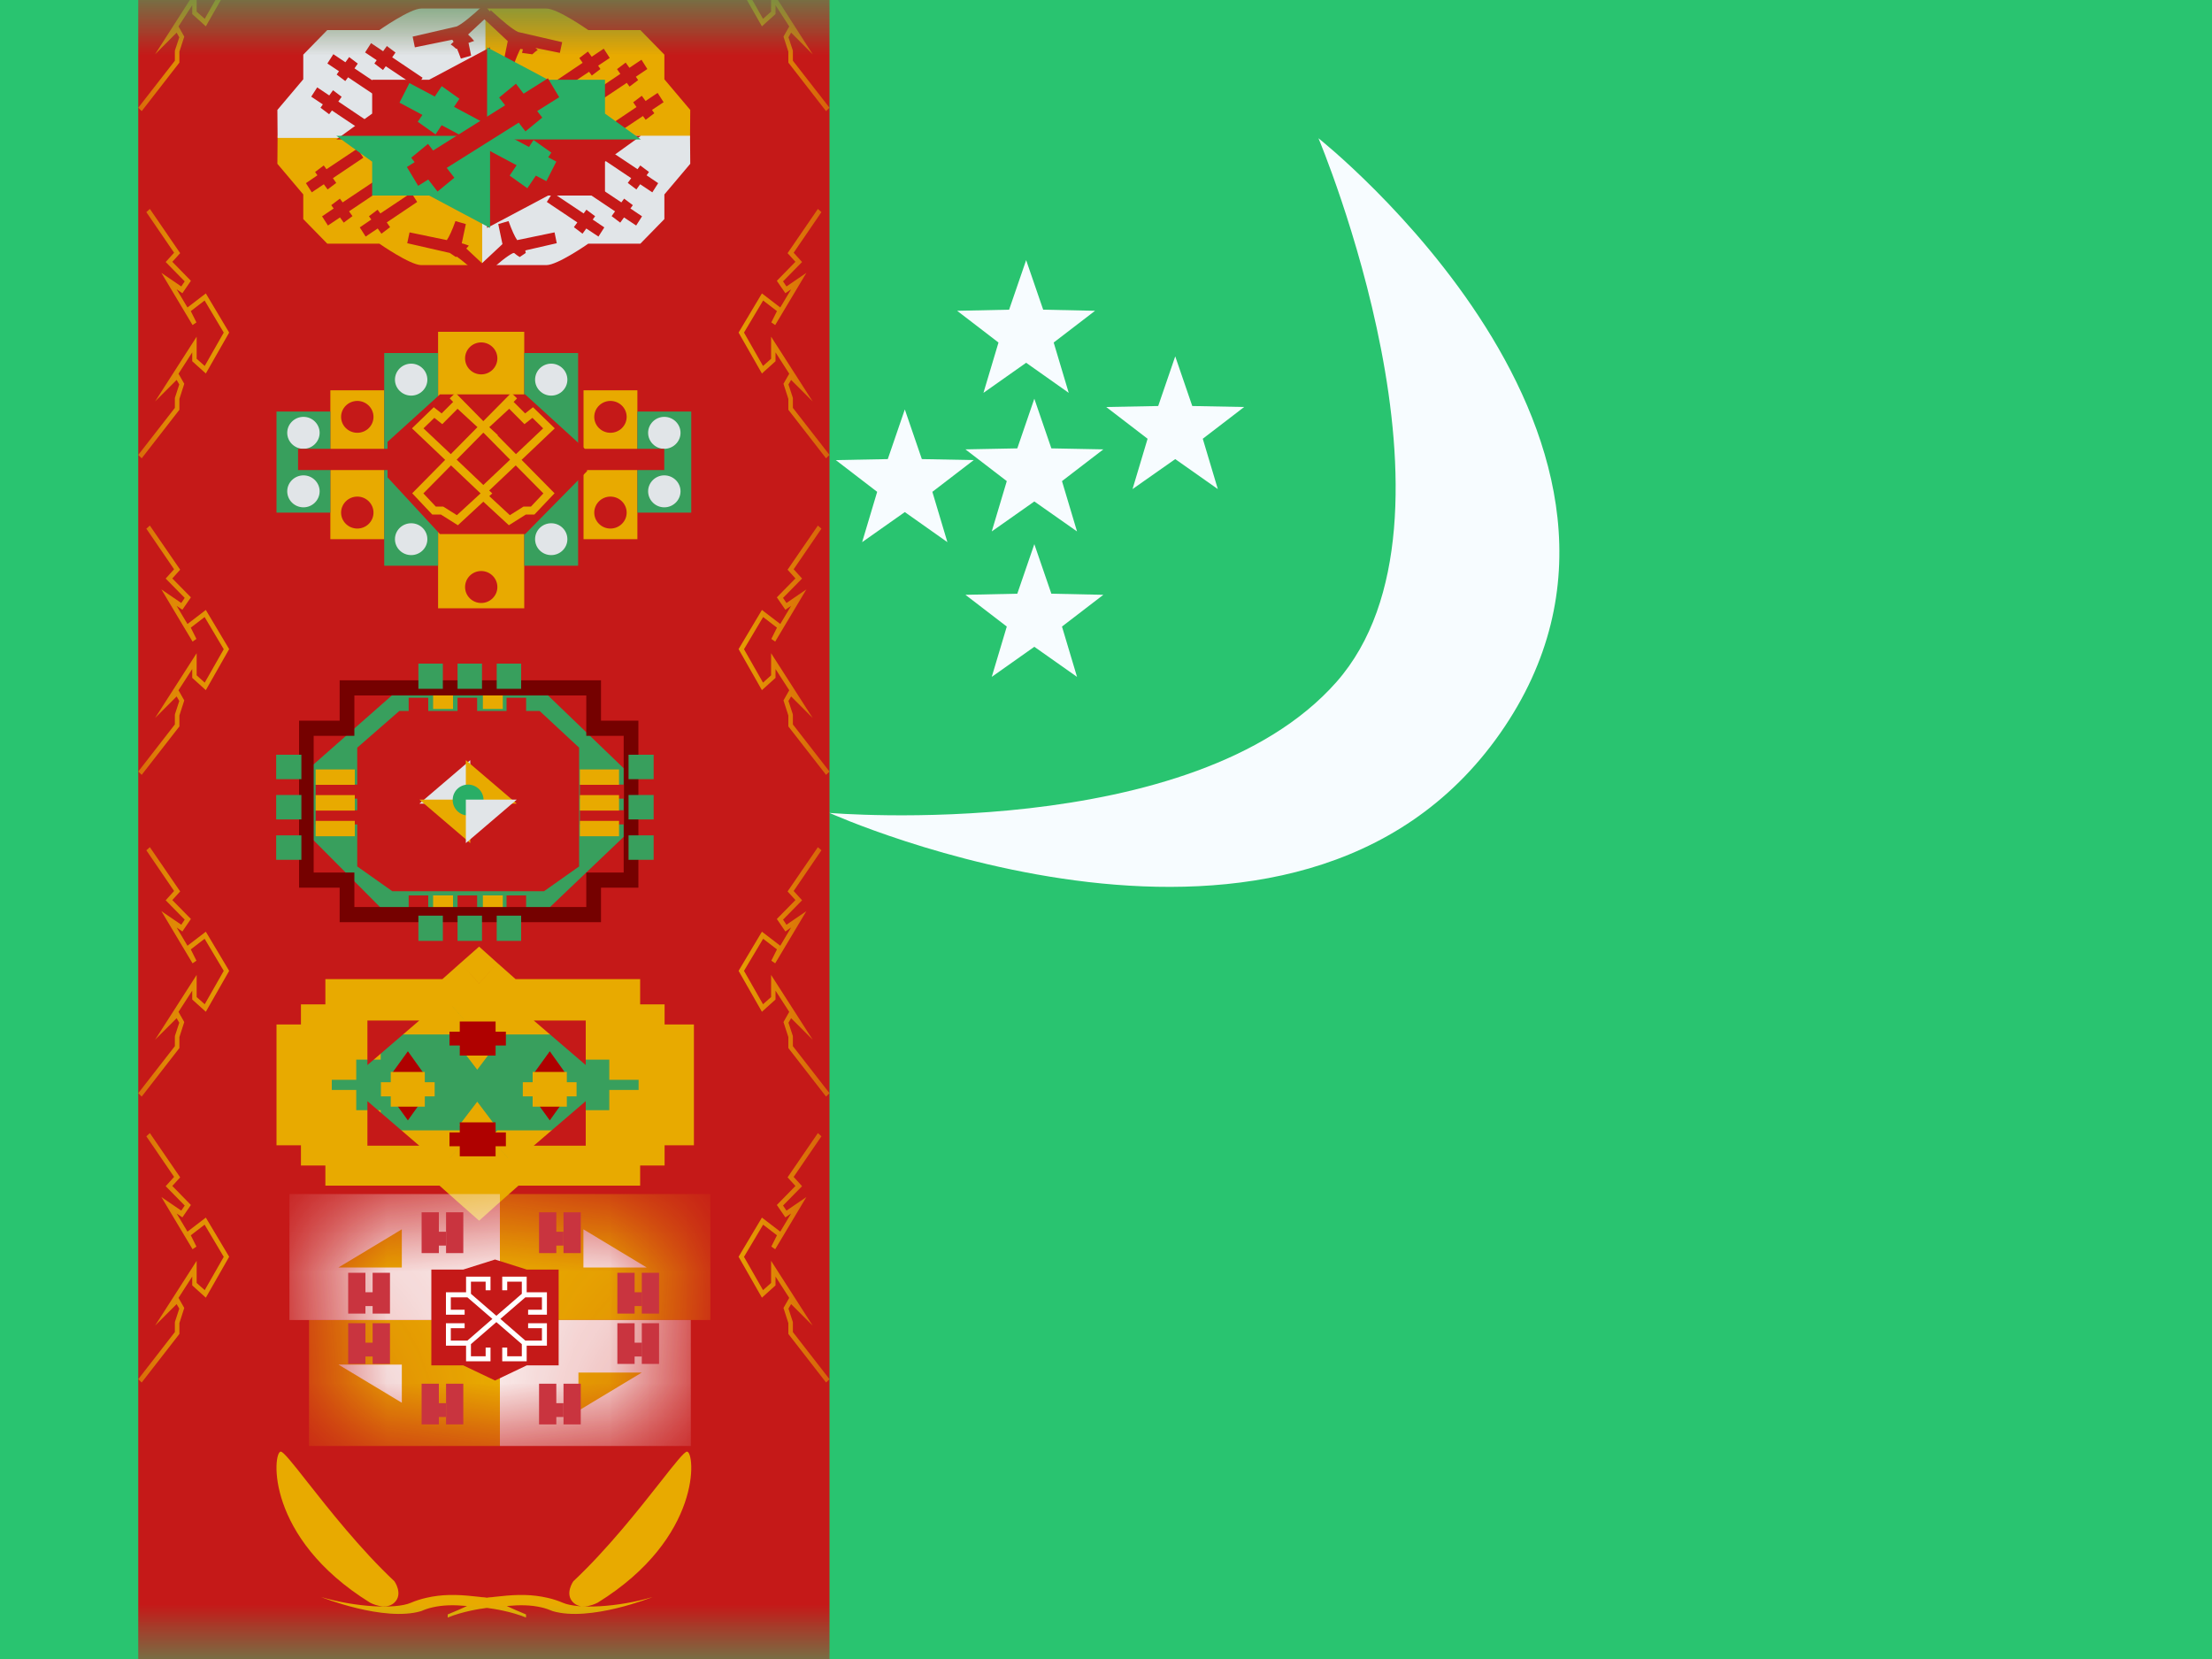
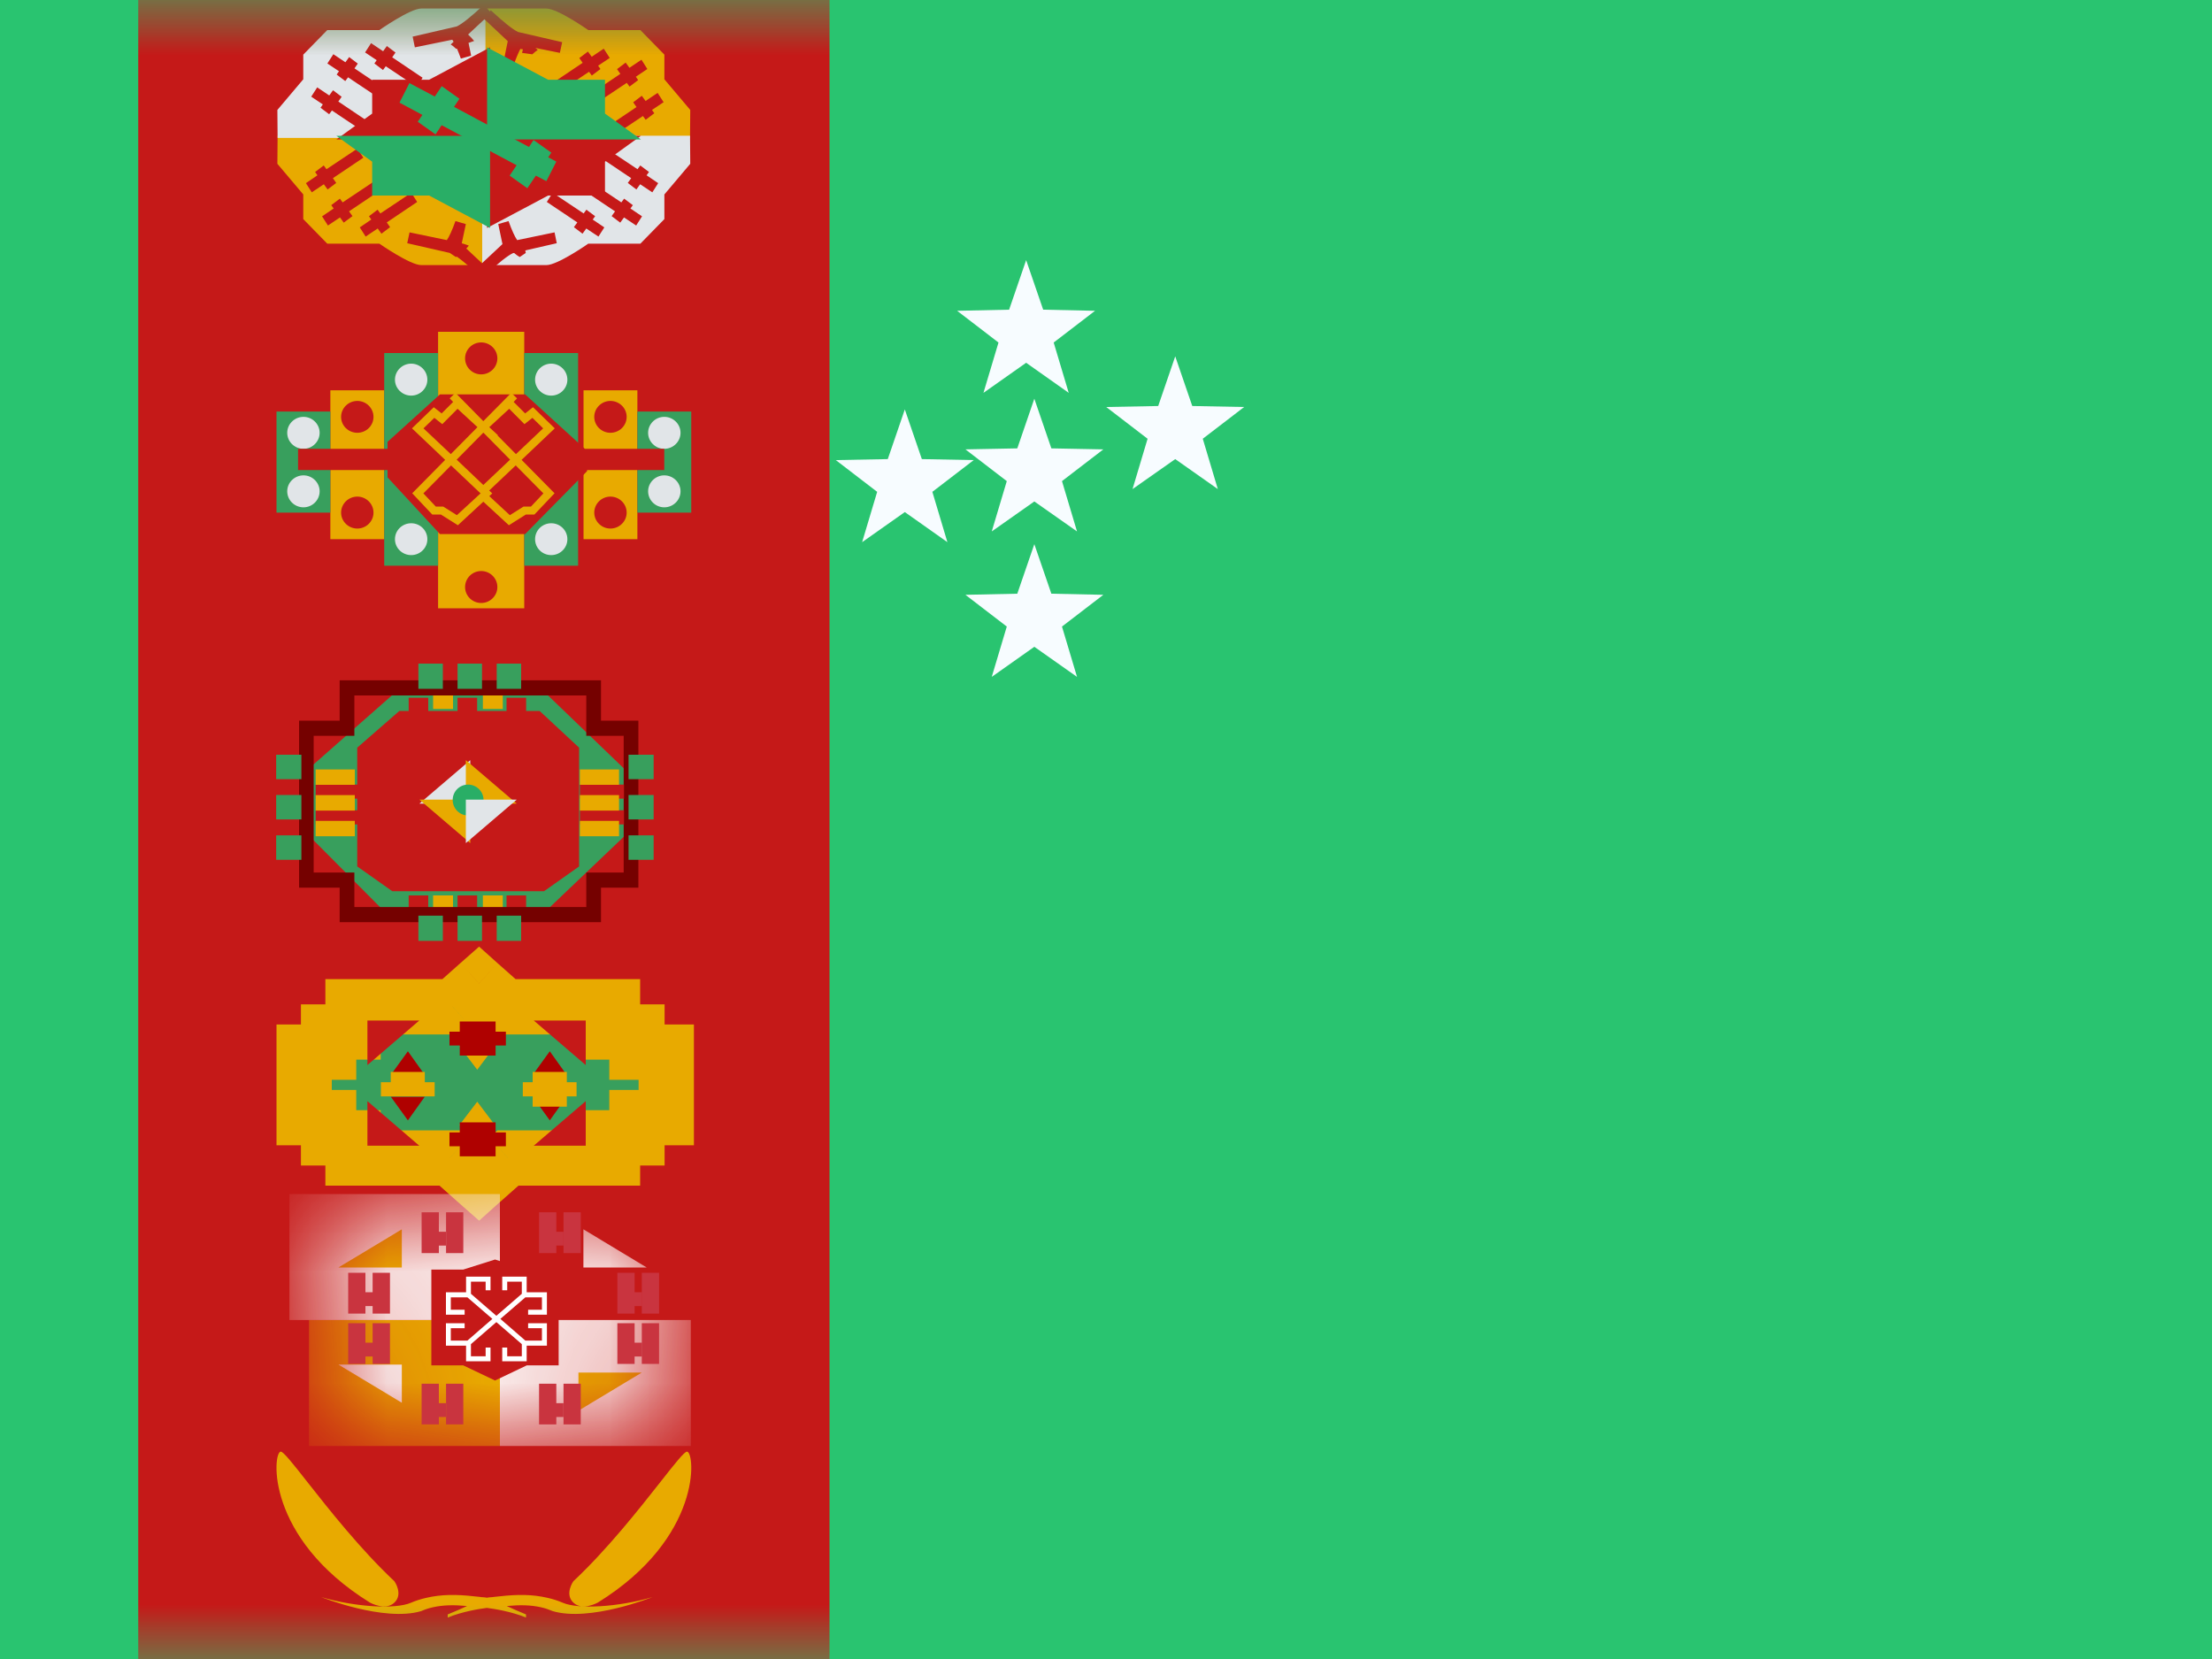
<svg xmlns="http://www.w3.org/2000/svg" width="20" height="15" viewBox="0 0 20 15" fill="none">
  <rect x="0" y="0" width="20" height="15" fill="#808080" stroke="none" />
  <g clip-path="url(#clip0_270_60797)">
    <rect width="20" height="15" fill="white" />
    <path fill-rule="evenodd" clip-rule="evenodd" d="M0 0V15H20V0H0Z" fill="#29C470" />
    <mask id="mask0_270_60797" style="mask-type:luminance" maskUnits="userSpaceOnUse" x="0" y="0" width="20" height="15">
      <path fill-rule="evenodd" clip-rule="evenodd" d="M0 0V15H20V0H0Z" fill="white" />
    </mask>
    <g mask="url(#mask0_270_60797)">
      <rect x="1.25" y="-0.202" width="6.25" height="16.452" fill="#C51918" />
      <mask id="mask1_270_60797" style="mask-type:luminance" maskUnits="userSpaceOnUse" x="1" y="-1" width="7" height="18">
        <rect x="1.25" y="-0.202" width="6.25" height="16.452" fill="white" />
      </mask>
      <g mask="url(#mask1_270_60797)">
-         <path fill-rule="evenodd" clip-rule="evenodd" d="M1.622 0.566L1.281 1.005L1.25 0.974L1.581 0.549V0.463L1.582 0.455L1.621 0.337L1.597 0.295L1.402 0.491L1.778 -0.096V0.105L1.851 0.17L2.023 -0.132L1.85 -0.422L1.725 -0.326L1.776 -0.224L1.741 -0.2L1.459 -0.672L1.639 -0.549L1.67 -0.595L1.498 -0.771L1.574 -0.854L1.323 -1.222L1.355 -1.25L1.629 -0.85L1.558 -0.772L1.726 -0.601L1.649 -0.488L1.597 -0.524L1.695 -0.359L1.861 -0.487L2.072 -0.132L1.861 0.238L1.738 0.127V0.047L1.614 0.239L1.666 0.331L1.622 0.467V0.566ZM1.281 4.144L1.622 3.705V3.607L1.666 3.47L1.614 3.379L1.738 3.186V3.266L1.861 3.377L2.072 3.007L1.861 2.653L1.695 2.78L1.597 2.616L1.649 2.651L1.726 2.539L1.558 2.367L1.629 2.289L1.355 1.889L1.323 1.918L1.574 2.285L1.498 2.369L1.67 2.544L1.639 2.59L1.459 2.467L1.741 2.939L1.776 2.915L1.725 2.813L1.85 2.717L2.023 3.007L1.851 3.309L1.778 3.244V3.044L1.402 3.63L1.597 3.435L1.621 3.476L1.582 3.595L1.581 3.603V3.688L1.25 4.113L1.281 4.144ZM1.622 6.568L1.281 7.006L1.25 6.976L1.581 6.55V6.465L1.582 6.457L1.621 6.338L1.597 6.297L1.402 6.492L1.778 5.906V6.106L1.851 6.172L2.023 5.87L1.85 5.579L1.725 5.675L1.776 5.777L1.741 5.801L1.459 5.329L1.639 5.452L1.67 5.406L1.498 5.231L1.574 5.147L1.323 4.78L1.355 4.752L1.629 5.151L1.558 5.23L1.726 5.401L1.649 5.513L1.597 5.478L1.695 5.642L1.861 5.515L2.072 5.869L1.861 6.24L1.738 6.129V6.049L1.614 6.241L1.666 6.333L1.622 6.469V6.568ZM1.281 9.915L1.622 9.476V9.377L1.666 9.241L1.614 9.149L1.738 8.957V9.037L1.861 9.148L2.072 8.778L1.861 8.424L1.695 8.551L1.597 8.386L1.649 8.422L1.726 8.309L1.558 8.138L1.629 8.06L1.355 7.66L1.323 7.688L1.574 8.056L1.498 8.14L1.67 8.315L1.639 8.361L1.459 8.238L1.741 8.71L1.776 8.686L1.725 8.584L1.85 8.488L2.023 8.778L1.851 9.08L1.778 9.015V8.815L1.402 9.401L1.597 9.206L1.621 9.247L1.582 9.365L1.581 9.373V9.459L1.25 9.884L1.281 9.915ZM1.281 12.5L1.622 12.061V11.963L1.666 11.826L1.614 11.735L1.738 11.542V11.622L1.861 11.733L2.072 11.363L1.861 11.009L1.695 11.136L1.597 10.972L1.649 11.007L1.726 10.895L1.558 10.723L1.629 10.645L1.355 10.245L1.323 10.274L1.574 10.641L1.498 10.725L1.67 10.9L1.639 10.946L1.459 10.823L1.741 11.295L1.776 11.271L1.725 11.169L1.85 11.073L2.023 11.364L1.851 11.665L1.778 11.6V11.4L1.402 11.986L1.597 11.791L1.621 11.832L1.582 11.951L1.581 11.959V12.044L1.25 12.47L1.281 12.5ZM7.469 12.5L7.128 12.061V11.963L7.084 11.826L7.136 11.735L7.012 11.542V11.622L6.889 11.733L6.678 11.363L6.889 11.009L7.055 11.136L7.153 10.972L7.101 11.007L7.024 10.895L7.192 10.723L7.121 10.645L7.395 10.245L7.427 10.274L7.176 10.641L7.252 10.725L7.08 10.9L7.111 10.946L7.291 10.823L7.009 11.295L6.974 11.271L7.025 11.169L6.9 11.073L6.727 11.364L6.899 11.665L6.972 11.6V11.4L7.348 11.986L7.153 11.791L7.129 11.832L7.168 11.951L7.169 11.959V12.044L7.5 12.47L7.469 12.5ZM7.128 9.476L7.469 9.915L7.5 9.884L7.169 9.459V9.373L7.168 9.365L7.129 9.247L7.153 9.206L7.348 9.401L6.972 8.815V9.015L6.899 9.08L6.727 8.778L6.9 8.488L7.025 8.584L6.974 8.686L7.009 8.71L7.291 8.238L7.111 8.361L7.08 8.315L7.252 8.14L7.176 8.056L7.427 7.688L7.395 7.66L7.121 8.06L7.192 8.138L7.024 8.309L7.101 8.422L7.153 8.386L7.055 8.551L6.889 8.424L6.678 8.778L6.889 9.148L7.012 9.037V8.957L7.136 9.149L7.084 9.241L7.128 9.377V9.476ZM7.469 7.006L7.128 6.568V6.469L7.084 6.333L7.136 6.241L7.012 6.049V6.129L6.889 6.24L6.678 5.869L6.889 5.515L7.055 5.642L7.153 5.478L7.101 5.513L7.024 5.401L7.192 5.23L7.121 5.151L7.395 4.752L7.427 4.78L7.176 5.147L7.252 5.231L7.08 5.406L7.111 5.452L7.291 5.329L7.009 5.801L6.974 5.777L7.025 5.675L6.9 5.579L6.727 5.87L6.899 6.172L6.972 6.106V5.906L7.348 6.492L7.153 6.297L7.129 6.338L7.168 6.457L7.169 6.465V6.55L7.5 6.976L7.469 7.006ZM7.128 3.705L7.469 4.144L7.5 4.113L7.169 3.688V3.603L7.168 3.595L7.129 3.476L7.153 3.435L7.348 3.63L6.972 3.044V3.244L6.899 3.309L6.727 3.007L6.9 2.717L7.025 2.813L6.974 2.915L7.009 2.939L7.291 2.467L7.111 2.59L7.08 2.544L7.252 2.369L7.176 2.285L7.427 1.918L7.395 1.889L7.121 2.289L7.192 2.367L7.024 2.539L7.101 2.651L7.153 2.616L7.055 2.78L6.889 2.653L6.678 3.007L6.889 3.377L7.012 3.266V3.186L7.136 3.379L7.084 3.47L7.128 3.607V3.705ZM7.469 1.005L7.128 0.566V0.467L7.084 0.331L7.136 0.239L7.012 0.047V0.127L6.889 0.238L6.678 -0.132L6.889 -0.487L7.055 -0.359L7.153 -0.524L7.101 -0.488L7.024 -0.601L7.192 -0.772L7.121 -0.85L7.395 -1.25L7.427 -1.222L7.176 -0.854L7.252 -0.771L7.08 -0.595L7.111 -0.549L7.291 -0.672L7.009 -0.2L6.974 -0.224L7.025 -0.326L6.9 -0.422L6.727 -0.132L6.899 0.17L6.972 0.105V-0.096L7.348 0.491L7.153 0.295L7.129 0.337L7.168 0.455L7.169 0.463V0.549L7.5 0.974L7.469 1.005Z" fill="#E8AA00" />
        <path fill-rule="evenodd" clip-rule="evenodd" d="M4.567 9.103H5.538V9.331H5.759V9.513H6.024V10.105H5.759V10.288H5.538V10.47H4.593L4.331 10.702L4.068 10.47H3.192V10.288H2.971V10.105H2.75V9.513H2.971V9.331H3.192V9.103H4.094L4.331 8.893L4.567 9.103Z" fill="#389F5D" />
        <path d="M5.538 9.103H5.788V8.853H5.538V9.103ZM4.567 9.103L4.401 9.29L4.472 9.353H4.567V9.103ZM5.538 9.331H5.288V9.581H5.538V9.331ZM5.759 9.331H6.009V9.081H5.759V9.331ZM5.759 9.513H5.509V9.763H5.759V9.513ZM6.024 9.513H6.274V9.263H6.024V9.513ZM6.024 10.105V10.355H6.274V10.105H6.024ZM5.759 10.105V9.855H5.509V10.105H5.759ZM5.759 10.288V10.538H6.009V10.288H5.759ZM5.538 10.288V10.038H5.288V10.288H5.538ZM5.538 10.47V10.72H5.788V10.47H5.538ZM4.593 10.47V10.22H4.498L4.426 10.283L4.593 10.47ZM4.331 10.702L4.165 10.89L4.332 11.037L4.497 10.889L4.331 10.702ZM4.068 10.47L4.234 10.283L4.163 10.22H4.068V10.47ZM3.192 10.47H2.942V10.72H3.192V10.47ZM3.192 10.288H3.442V10.038H3.192V10.288ZM2.971 10.288H2.721V10.538H2.971V10.288ZM2.971 10.105H3.221V9.855H2.971V10.105ZM2.75 10.105H2.5V10.355H2.75V10.105ZM2.75 9.513V9.263H2.5V9.513H2.75ZM2.971 9.513V9.763H3.221V9.513H2.971ZM2.971 9.331V9.081H2.721V9.331H2.971ZM3.192 9.331V9.581H3.442V9.331H3.192ZM3.192 9.103V8.853H2.942V9.103H3.192ZM4.094 9.103V9.353H4.189L4.26 9.29L4.094 9.103ZM4.331 8.893L4.497 8.707L4.332 8.559L4.165 8.706L4.331 8.893ZM5.538 8.853H4.567V9.353H5.538V8.853ZM5.788 9.331V9.103H5.288V9.331H5.788ZM5.759 9.081H5.538V9.581H5.759V9.081ZM6.009 9.513V9.331H5.509V9.513H6.009ZM6.024 9.263H5.759V9.763H6.024V9.263ZM6.274 10.105V9.513H5.774V10.105H6.274ZM5.759 10.355H6.024V9.855H5.759V10.355ZM6.009 10.288V10.105H5.509V10.288H6.009ZM5.538 10.538H5.759V10.038H5.538V10.538ZM5.788 10.47V10.288H5.288V10.47H5.788ZM4.593 10.72H5.538V10.22H4.593V10.72ZM4.497 10.889L4.759 10.657L4.426 10.283L4.165 10.515L4.497 10.889ZM3.903 10.657L4.165 10.89L4.497 10.515L4.234 10.283L3.903 10.657ZM3.192 10.72H4.068V10.22H3.192V10.72ZM2.942 10.288V10.47H3.442V10.288H2.942ZM2.971 10.538H3.192V10.038H2.971V10.538ZM2.721 10.105V10.288H3.221V10.105H2.721ZM2.75 10.355H2.971V9.855H2.75V10.355ZM2.5 9.513V10.105H3V9.513H2.5ZM2.971 9.263H2.75V9.763H2.971V9.263ZM2.721 9.331V9.513H3.221V9.331H2.721ZM3.192 9.081H2.971V9.581H3.192V9.081ZM2.942 9.103V9.331H3.442V9.103H2.942ZM4.094 8.853H3.192V9.353H4.094V8.853ZM4.26 9.29L4.497 9.081L4.165 8.706L3.929 8.916L4.26 9.29ZM4.165 9.08L4.401 9.29L4.733 8.916L4.497 8.707L4.165 9.08Z" fill="#E8AA00" />
        <path fill-rule="evenodd" clip-rule="evenodd" d="M3.322 9.63V9.227H3.791L3.322 9.63ZM5.296 9.63V9.227H4.826L5.296 9.63ZM3.322 10.359V9.956L3.791 10.359H3.322ZM5.296 9.956V10.359H4.826L5.296 9.956Z" fill="#C51918" />
        <path fill-rule="evenodd" clip-rule="evenodd" d="M4.153 9.262L4.315 9.05L4.475 9.262H4.153ZM4.153 9.46L4.315 9.672L4.475 9.46H4.153ZM4.315 9.961L4.153 10.173H4.475L4.315 9.961ZM4.153 10.371L4.315 10.583L4.475 10.371H4.153Z" fill="#E8AA00" />
        <path fill-rule="evenodd" clip-rule="evenodd" d="M4.157 9.236V9.328H4.064V9.453H4.157V9.544H4.481V9.453H4.574V9.328H4.481V9.236H4.157ZM4.481 10.239V10.148H4.157V10.239H4.064V10.364H4.157V10.455H4.481V10.364H4.574V10.239H4.481Z" fill="#AF0100" />
        <path fill-rule="evenodd" clip-rule="evenodd" d="M3.534 9.718L3.688 9.505L3.84 9.718H3.534ZM3.534 9.917L3.688 10.13L3.84 9.917H3.534ZM4.971 9.505L4.817 9.718H5.123L4.971 9.505ZM4.817 9.917L4.971 10.13L5.123 9.917H4.817Z" fill="#AF0100" />
-         <path fill-rule="evenodd" clip-rule="evenodd" d="M3.533 9.692V9.785H3.444V9.913H3.533V10.006H3.841V9.913H3.93V9.785H3.841V9.692H3.533ZM5.125 9.785V9.692H4.816V9.785H4.727V9.913H4.816V10.006H5.125V9.913H5.213V9.785H5.125Z" fill="#E8AA00" />
+         <path fill-rule="evenodd" clip-rule="evenodd" d="M3.533 9.692V9.785H3.444V9.913H3.533V10.006V9.913H3.93V9.785H3.841V9.692H3.533ZM5.125 9.785V9.692H4.816V9.785H4.727V9.913H4.816V10.006H5.125V9.913H5.213V9.785H5.125Z" fill="#E8AA00" />
        <mask id="mask2_270_60797" style="mask-type:luminance" maskUnits="userSpaceOnUse" x="2" y="10" width="5" height="4">
          <path fill-rule="evenodd" clip-rule="evenodd" d="M3.886 10.782L2.778 11.406V12.441L3.886 13.09H5.085L6.218 12.441V11.406L5.085 10.782H3.886Z" fill="white" />
        </mask>
        <g mask="url(#mask2_270_60797)">
          <path d="M2.794 11.935H4.52V13.074H2.794V11.935Z" fill="#E8AA00" />
          <rect x="2.617" y="10.796" width="1.903" height="1.139" fill="#F9E8E7" />
          <path d="M3.06 11.46L3.633 11.115V11.46H3.06Z" fill="#E8AA00" />
-           <rect width="1.903" height="1.139" transform="matrix(-1 0 0 1 6.423 10.796)" fill="#E8AA00" />
          <path d="M5.847 11.46L5.275 11.115V11.46H5.847Z" fill="#F9E8E7" />
          <rect x="6.246" y="13.074" width="1.726" height="1.139" transform="rotate(180 6.246 13.074)" fill="#F9E8E7" />
          <path d="M5.803 12.41L5.23 12.755V12.41H5.803Z" fill="#E8AA00" />
          <path d="M3.06 12.338L3.633 12.683V12.338H3.06Z" fill="#FCFCFC" />
        </g>
        <path fill-rule="evenodd" clip-rule="evenodd" d="M3.9 11.479H4.188L4.476 11.388L4.763 11.479H5.051V12.345H4.763L4.476 12.482L4.188 12.345H3.9V11.479Z" fill="#C51918" />
        <path fill-rule="evenodd" clip-rule="evenodd" d="M4.874 10.961H5.03V11.137H5.094V11.262H5.03V11.33H4.874V10.961ZM3.304 11.508H3.148V11.877H3.304V11.809H3.369V11.684H3.304V11.508ZM3.526 11.508H3.369V11.877H3.526V11.508ZM3.304 11.964H3.148V12.332H3.304V12.265H3.369V12.14H3.304V11.964ZM3.369 11.964H3.526V12.332H3.369V11.964ZM5.582 11.508H5.738V11.684H5.802V11.809H5.738V11.877H5.582V11.508ZM5.959 11.508H5.803V11.877H5.959V11.508ZM5.738 11.964H5.582V12.332H5.738V12.265H5.802V12.14H5.738V11.964ZM5.803 11.964H5.959V12.332H5.803V11.964ZM5.251 10.961H5.095V11.33H5.251V10.961ZM3.968 10.961H3.812V11.33H3.968V11.262H4.032V11.137H3.968V10.961ZM4.033 10.961H4.189V11.33H4.033V10.961ZM4.874 12.511H5.03V12.687H5.094V12.812H5.03V12.879H4.874V12.511ZM5.251 12.511H5.095V12.879H5.251V12.511ZM3.968 12.511H3.812V12.879H3.968V12.812H4.032V12.687H3.968V12.511ZM4.033 12.511H4.189V12.879H4.033V12.511Z" fill="#C9343F" />
        <path fill-rule="evenodd" clip-rule="evenodd" d="M4.391 11.666H4.435V11.543H4.214V11.684H4.032V11.887H4.201V11.842H4.076V11.73H4.226L4.452 11.925L4.226 12.121H4.076V12.009H4.201V11.964H4.032V12.167H4.214V12.308H4.435V12.184H4.391V12.263H4.258V12.153L4.488 11.954L4.718 12.153V12.263H4.586V12.184H4.541V12.308H4.762V12.167H4.945V11.964H4.775V12.009H4.9V12.121H4.75L4.524 11.925L4.75 11.73H4.9V11.842H4.775V11.887H4.945V11.684H4.762V11.543H4.541V11.666H4.586V11.588H4.718V11.698L4.488 11.897L4.258 11.698V11.588H4.391V11.666Z" fill="white" />
        <path fill-rule="evenodd" clip-rule="evenodd" d="M4.74 3H3.961V5.5H4.74V3ZM2.987 3.529H3.474V4.875H2.987V3.529ZM5.276 3.529H5.763V4.875H5.276V3.529Z" fill="#E8AA00" />
        <path fill-rule="evenodd" clip-rule="evenodd" d="M3.961 3.192H3.474V5.115H3.961V3.192ZM2.987 3.721H2.5V4.635H2.987V3.721ZM5.763 3.721H6.25V4.635H5.763V3.721ZM5.227 3.192H4.74V5.115H5.227V3.192Z" fill="#389F5D" />
        <path fill-rule="evenodd" clip-rule="evenodd" d="M3.864 3.433C3.864 3.512 3.798 3.577 3.718 3.577C3.637 3.577 3.571 3.512 3.571 3.433C3.571 3.353 3.637 3.288 3.718 3.288C3.798 3.288 3.864 3.353 3.864 3.433ZM2.89 3.913C2.89 3.993 2.824 4.058 2.744 4.058C2.663 4.058 2.597 3.993 2.597 3.913C2.597 3.834 2.663 3.769 2.744 3.769C2.824 3.769 2.89 3.834 2.89 3.913ZM2.89 4.442C2.89 4.522 2.824 4.587 2.744 4.587C2.663 4.587 2.597 4.522 2.597 4.442C2.597 4.363 2.663 4.298 2.744 4.298C2.824 4.298 2.89 4.363 2.89 4.442ZM3.718 5.019C3.798 5.019 3.864 4.955 3.864 4.875C3.864 4.795 3.798 4.731 3.718 4.731C3.637 4.731 3.571 4.795 3.571 4.875C3.571 4.955 3.637 5.019 3.718 5.019ZM6.006 4.058C6.087 4.058 6.153 3.993 6.153 3.913C6.153 3.834 6.087 3.769 6.006 3.769C5.926 3.769 5.86 3.834 5.86 3.913C5.86 3.993 5.926 4.058 6.006 4.058ZM6.153 4.442C6.153 4.522 6.087 4.587 6.006 4.587C5.926 4.587 5.86 4.522 5.86 4.442C5.86 4.363 5.926 4.298 6.006 4.298C6.087 4.298 6.153 4.363 6.153 4.442ZM4.984 5.019C5.064 5.019 5.13 4.955 5.13 4.875C5.13 4.795 5.064 4.731 4.984 4.731C4.903 4.731 4.838 4.795 4.838 4.875C4.838 4.955 4.903 5.019 4.984 5.019ZM5.13 3.433C5.13 3.512 5.064 3.577 4.984 3.577C4.903 3.577 4.838 3.512 4.838 3.433C4.838 3.353 4.903 3.288 4.984 3.288C5.064 3.288 5.13 3.353 5.13 3.433Z" fill="#E1E5E8" />
        <path fill-rule="evenodd" clip-rule="evenodd" d="M4.497 3.24C4.497 3.32 4.431 3.385 4.351 3.385C4.27 3.385 4.205 3.32 4.205 3.24C4.205 3.161 4.27 3.096 4.351 3.096C4.431 3.096 4.497 3.161 4.497 3.24ZM3.377 3.769C3.377 3.849 3.311 3.913 3.231 3.913C3.15 3.913 3.084 3.849 3.084 3.769C3.084 3.69 3.15 3.625 3.231 3.625C3.311 3.625 3.377 3.69 3.377 3.769ZM4.351 5.452C4.431 5.452 4.497 5.387 4.497 5.308C4.497 5.228 4.431 5.163 4.351 5.163C4.27 5.163 4.205 5.228 4.205 5.308C4.205 5.387 4.27 5.452 4.351 5.452ZM5.666 3.769C5.666 3.849 5.6 3.913 5.519 3.913C5.439 3.913 5.373 3.849 5.373 3.769C5.373 3.69 5.439 3.625 5.519 3.625C5.6 3.625 5.666 3.69 5.666 3.769ZM3.231 4.779C3.311 4.779 3.377 4.714 3.377 4.635C3.377 4.555 3.311 4.49 3.231 4.49C3.15 4.49 3.084 4.555 3.084 4.635C3.084 4.714 3.15 4.779 3.231 4.779ZM5.666 4.635C5.666 4.714 5.6 4.779 5.519 4.779C5.439 4.779 5.373 4.714 5.373 4.635C5.373 4.555 5.439 4.49 5.519 4.49C5.6 4.49 5.666 4.555 5.666 4.635Z" fill="#C51918" />
        <path fill-rule="evenodd" clip-rule="evenodd" d="M3.504 3.995L3.978 3.566H4.748L5.288 4.058H6.006V4.25H5.308V4.26L4.748 4.829H3.978L3.504 4.316V4.25H2.695V4.058H3.504V3.995Z" fill="#C51918" />
        <path fill-rule="evenodd" clip-rule="evenodd" d="M4.382 3.923L4.612 4.156L4.37 4.385L4.129 4.156L4.359 3.923L4.37 3.912L4.382 3.923ZM4.424 4.486L4.451 4.461L4.423 4.435L4.663 4.208L4.913 4.461L4.801 4.58H4.734L4.61 4.658L4.424 4.486ZM4.37 4.536L4.14 4.749L3.986 4.652H3.908L3.727 4.46L4.025 4.158L3.725 3.873L3.922 3.682L3.993 3.738L4.097 3.634L4.066 3.602L4.118 3.552L4.37 3.808L4.623 3.552L4.675 3.602L4.644 3.634L4.748 3.738L4.819 3.682L5.016 3.873L4.716 4.158L5.014 4.46L4.832 4.652H4.755L4.601 4.749L4.37 4.536ZM4.499 3.938L4.502 3.935L4.433 3.871L4.424 3.862L4.604 3.696L4.742 3.835L4.814 3.778L4.911 3.873L4.665 4.106L4.499 3.938ZM4.345 4.461L4.131 4.658L4.007 4.58H3.94L3.828 4.461L4.078 4.208L4.345 4.461ZM3.829 3.873L4.076 4.106L4.317 3.862L4.137 3.696L3.999 3.835L3.927 3.778L3.829 3.873Z" fill="#E8AA00" />
        <path fill-rule="evenodd" clip-rule="evenodd" d="M2.78 13.401L2.78 13.401C2.65 13.235 2.561 13.123 2.538 13.125C2.465 13.13 2.397 13.902 3.345 14.49C3.345 14.49 3.485 14.568 3.566 14.49C3.648 14.412 3.566 14.297 3.566 14.297C3.26 14.01 2.973 13.646 2.78 13.401ZM5.97 13.401L5.97 13.401L5.97 13.401C6.1 13.235 6.189 13.123 6.212 13.125C6.285 13.13 6.353 13.902 5.405 14.49C5.405 14.49 5.265 14.568 5.184 14.49C5.102 14.412 5.184 14.297 5.184 14.297C5.49 14.01 5.777 13.646 5.97 13.401L5.97 13.401ZM5.9 14.44C5.589 14.532 5.228 14.551 5.09 14.492C5.046 14.473 5 14.458 4.951 14.447C4.813 14.415 4.68 14.415 4.521 14.433L4.462 14.439L4.458 14.44C4.443 14.441 4.435 14.442 4.433 14.442C4.424 14.442 4.414 14.444 4.402 14.446C4.391 14.444 4.381 14.442 4.372 14.442C4.37 14.442 4.361 14.441 4.346 14.44C4.346 14.44 4.345 14.44 4.343 14.439C4.331 14.438 4.297 14.434 4.284 14.433C4.125 14.415 3.991 14.415 3.854 14.447C3.805 14.458 3.758 14.473 3.714 14.492C3.576 14.551 3.216 14.532 2.904 14.44C2.904 14.44 3.471 14.667 3.808 14.567C3.84 14.553 3.875 14.541 3.911 14.533C4.007 14.511 4.105 14.51 4.223 14.521C4.173 14.544 4.116 14.57 4.048 14.597V14.625C4.181 14.571 4.336 14.546 4.402 14.538C4.468 14.546 4.624 14.571 4.756 14.625V14.597C4.689 14.57 4.631 14.544 4.582 14.521C4.7 14.51 4.798 14.511 4.894 14.533C4.93 14.541 4.964 14.553 4.997 14.567C5.334 14.667 5.9 14.44 5.9 14.44Z" fill="#E8AA00" />
        <path fill-rule="evenodd" clip-rule="evenodd" d="M3.602 6.236L2.82 6.925V7.582L3.504 8.27H4.901L5.671 7.536V6.977L4.901 6.236H3.602Z" fill="#389F5D" />
        <path fill-rule="evenodd" clip-rule="evenodd" d="M3.872 6.309H3.695V6.446H3.872V6.309ZM3.872 8.096H3.695V8.233H3.872V8.096ZM4.137 8.096H4.314V8.233H4.137V8.096ZM4.314 6.309H4.137V6.446H4.314V6.309ZM4.58 8.096H4.757V8.233H4.58V8.096ZM4.757 6.309H4.58V6.446H4.757V6.309Z" fill="#C51918" />
        <path fill-rule="evenodd" clip-rule="evenodd" d="M4.096 6.273H3.916V6.41H4.096V6.273ZM4.096 8.096H3.916V8.233H4.096V8.096ZM4.366 6.273H4.546V6.41H4.366V6.273ZM4.546 8.096H4.366V8.233H4.546V8.096Z" fill="#E8AA00" />
        <path fill-rule="evenodd" clip-rule="evenodd" d="M3.071 6.151H5.434V6.516H5.772V8.026H5.434V8.338H3.071V8.026H2.704V6.516H3.071V6.151ZM3.204 6.653H2.836V7.889H3.204V8.201H5.301V7.889H5.639V6.653H5.301V6.288H3.204V6.653Z" fill="#750100" />
        <path fill-rule="evenodd" clip-rule="evenodd" d="M4.004 6H3.783V6.228H4.004V6ZM4.358 6H4.137V6.228H4.358V6ZM4.491 6H4.712V6.228H4.491V6ZM4.004 8.279H3.783V8.507H4.004V8.279ZM4.137 8.279H4.358V8.507H4.137V8.279ZM4.712 8.279H4.491V8.507H4.712V8.279ZM2.497 7.774V7.553H2.725V7.774H2.497ZM2.497 7.188V7.409H2.725V7.188H2.497ZM2.497 7.045V6.824H2.725V7.045H2.497ZM5.683 7.553V7.774H5.91V7.553H5.683ZM5.683 7.409V7.188H5.91V7.409H5.683ZM5.683 6.824V7.045H5.91V6.824H5.683Z" fill="#389F5D" />
        <path fill-rule="evenodd" clip-rule="evenodd" d="M3.611 6.428L3.23 6.76V7.834L3.547 8.058H4.919L5.236 7.834V6.76L4.879 6.428H3.611Z" fill="#C51918" />
        <path fill-rule="evenodd" clip-rule="evenodd" d="M4.252 6.873L3.792 7.266H4.252V6.873Z" fill="#E1E5E8" />
        <path d="M4.252 7.623L3.792 7.23H4.252V7.623Z" fill="#E8AA00" />
        <path fill-rule="evenodd" clip-rule="evenodd" d="M4.212 6.873L4.672 7.266H4.212V6.873Z" fill="#E8AA00" />
        <path fill-rule="evenodd" clip-rule="evenodd" d="M4.232 7.373C4.309 7.373 4.372 7.31 4.372 7.233C4.372 7.156 4.309 7.094 4.232 7.094C4.155 7.094 4.093 7.156 4.093 7.233C4.093 7.31 4.155 7.373 4.232 7.373Z" fill="#29AE66" />
        <path d="M4.212 7.623L4.672 7.23H4.212V7.623Z" fill="#E1E5E8" />
        <path fill-rule="evenodd" clip-rule="evenodd" d="M3.252 7.094H2.854V7.221H3.252V7.094ZM3.252 7.326H2.854V7.454H3.252V7.326ZM5.243 7.094H5.642V7.221H5.243V7.094ZM5.642 7.326H5.243V7.454H5.642V7.326Z" fill="#C51918" />
        <path fill-rule="evenodd" clip-rule="evenodd" d="M3.208 6.957H2.854V7.096H3.208V6.957ZM3.208 7.189H2.854V7.329H3.208V7.189ZM2.854 7.422H3.208V7.561H2.854V7.422ZM5.597 6.957H5.243V7.096H5.597V6.957ZM5.243 7.189H5.597V7.329H5.243V7.189ZM5.597 7.422H5.243V7.561H5.597V7.422Z" fill="#E8AA00" />
        <path fill-rule="evenodd" clip-rule="evenodd" d="M6.241 0.994L6.239 1.247H4.39L4.389 2.397H3.809C3.708 2.397 3.43 2.203 3.43 2.203H2.959L2.742 1.981V1.758L2.508 1.481L2.51 1.227H4.359L4.36 0.077H4.94C5.042 0.077 5.319 0.272 5.319 0.272H5.79L6.007 0.494V0.717L6.241 0.994Z" fill="#E8AA00" />
        <path fill-rule="evenodd" clip-rule="evenodd" d="M2.508 0.994L2.51 1.247H4.359L4.36 2.397H4.94C5.042 2.397 5.319 2.203 5.319 2.203H5.79L6.007 1.981V1.758L6.241 1.481L6.239 1.227H4.39L4.389 0.077H3.809C3.708 0.077 3.43 0.272 3.43 0.272H2.959L2.742 0.494V0.717L2.508 0.994Z" fill="#E1E5E8" />
        <path fill-rule="evenodd" clip-rule="evenodd" d="M3.751 0.428L3.731 0.331L4.13 0.239C4.178 0.216 4.261 0.15 4.375 0.043L4.429 0.103L4.438 0.093C4.553 0.2 4.636 0.266 4.684 0.289L5.083 0.381L5.062 0.478L4.841 0.433L4.862 0.452C4.847 0.461 4.831 0.474 4.813 0.491L4.72 0.478L4.728 0.446L4.705 0.442C4.688 0.475 4.668 0.521 4.647 0.58L4.554 0.553L4.591 0.372L4.38 0.174L4.232 0.312C4.251 0.329 4.269 0.348 4.287 0.37C4.272 0.376 4.257 0.381 4.242 0.386L4.236 0.387L4.26 0.503L4.167 0.53C4.155 0.496 4.143 0.466 4.132 0.44L4.124 0.441C4.106 0.424 4.09 0.411 4.075 0.402L4.101 0.378C4.097 0.37 4.093 0.364 4.089 0.359L3.751 0.428ZM3.768 0.786L3.821 0.703L3.546 0.518L3.576 0.475L3.498 0.416L3.464 0.463L3.355 0.39L3.301 0.474L3.406 0.544L3.385 0.574L3.463 0.633L3.488 0.599L3.768 0.786ZM3.427 0.886L3.48 0.803L3.205 0.618L3.235 0.575L3.157 0.516L3.123 0.563L3.014 0.49L2.96 0.574L3.065 0.644L3.044 0.674L3.122 0.733L3.147 0.699L3.427 0.886ZM3.281 1.186L3.334 1.103L3.059 0.918L3.089 0.875L3.011 0.816L2.977 0.863L2.868 0.79L2.814 0.874L2.919 0.944L2.898 0.974L2.976 1.033L3.001 0.999L3.281 1.186ZM3.285 1.426L3.232 1.343L2.952 1.53L2.927 1.496L2.849 1.555L2.87 1.585L2.766 1.656L2.819 1.739L2.928 1.666L2.962 1.713L3.04 1.654L3.01 1.611L3.285 1.426ZM3.378 1.643L3.431 1.726L3.156 1.911L3.187 1.954L3.108 2.013L3.074 1.966L2.965 2.039L2.912 1.956L3.017 1.885L2.995 1.855L3.073 1.796L3.098 1.83L3.378 1.643ZM3.719 1.743L3.772 1.826L3.497 2.011L3.527 2.054L3.449 2.113L3.415 2.066L3.306 2.139L3.253 2.056L3.357 1.985L3.336 1.955L3.414 1.896L3.439 1.93L3.719 1.743ZM4.239 2.221C4.223 2.215 4.208 2.209 4.194 2.205L4.175 2.2L4.212 2.026L4.118 1.999C4.088 2.083 4.061 2.141 4.04 2.171L3.703 2.101L3.682 2.199L4.067 2.287L4.067 2.287L4.122 2.324L4.13 2.32C4.178 2.354 4.244 2.409 4.327 2.486L4.358 2.451L4.39 2.486C4.504 2.379 4.587 2.314 4.635 2.29L4.648 2.287C4.665 2.302 4.682 2.314 4.699 2.324L4.754 2.287L4.749 2.268L4.755 2.263L5.034 2.199L5.014 2.101L4.676 2.171C4.655 2.141 4.628 2.083 4.598 1.999L4.505 2.026L4.543 2.207L4.358 2.38L4.216 2.247C4.223 2.238 4.231 2.23 4.239 2.221ZM5.431 1.426L5.484 1.343L5.764 1.53L5.789 1.496L5.868 1.555L5.846 1.585L5.951 1.656L5.898 1.739L5.788 1.666L5.754 1.713L5.676 1.654L5.707 1.611L5.431 1.426ZM5.285 1.726L5.338 1.643L5.618 1.83L5.643 1.796L5.722 1.855L5.7 1.885L5.805 1.956L5.752 2.039L5.642 1.966L5.608 2.013L5.53 1.954L5.561 1.911L5.285 1.726ZM4.944 1.826L4.997 1.743L5.277 1.93L5.302 1.896L5.381 1.955L5.359 1.985L5.464 2.056L5.411 2.139L5.301 2.066L5.267 2.113L5.189 2.054L5.22 2.011L4.944 1.826ZM5.48 1.153L5.533 1.236L5.813 1.049L5.838 1.083L5.916 1.024L5.895 0.994L6 0.924L5.946 0.84L5.837 0.913L5.803 0.866L5.725 0.925L5.755 0.968L5.48 1.153ZM5.334 0.853L5.387 0.936L5.667 0.749L5.692 0.783L5.77 0.724L5.749 0.694L5.853 0.624L5.8 0.54L5.691 0.613L5.657 0.566L5.579 0.625L5.609 0.668L5.334 0.853ZM4.993 0.753L5.046 0.836L5.326 0.649L5.351 0.683L5.429 0.624L5.408 0.594L5.513 0.524L5.459 0.44L5.35 0.513L5.316 0.466L5.238 0.525L5.268 0.568L4.993 0.753Z" fill="#C51918" />
        <path fill-rule="evenodd" clip-rule="evenodd" d="M3.88 0.721L4.431 0.428V1.228H5.795L5.47 1.462V1.768H4.956L4.404 2.061V1.261H3.041L3.365 1.027V0.721H3.88Z" fill="#C51918" />
        <path fill-rule="evenodd" clip-rule="evenodd" d="M4.956 0.721L4.404 0.428V1.228H3.041L3.365 1.462V1.768H3.88L4.431 2.061V1.261H5.795L5.47 1.027V0.721H4.956Z" fill="#29AE66" />
        <path fill-rule="evenodd" clip-rule="evenodd" d="M3.612 0.928L3.702 0.751L3.931 0.873L3.994 0.779L4.154 0.893L4.105 0.966L4.783 1.329L4.824 1.266L4.985 1.38L4.957 1.422L5.03 1.461L4.94 1.638L4.845 1.588L4.768 1.702L4.608 1.588L4.671 1.494L3.993 1.132L3.938 1.215L3.777 1.101L3.819 1.039L3.612 0.928Z" fill="#29AE66" />
-         <path fill-rule="evenodd" clip-rule="evenodd" d="M5.056 0.879L4.954 0.708L4.734 0.847L4.665 0.757L4.513 0.882L4.567 0.952L3.916 1.361L3.87 1.301L3.718 1.426L3.749 1.466L3.679 1.51L3.781 1.68L3.872 1.623L3.956 1.732L4.108 1.607L4.039 1.518L4.69 1.109L4.751 1.188L4.903 1.063L4.857 1.004L5.056 0.879Z" fill="#C51918" />
      </g>
-       <path fill-rule="evenodd" clip-rule="evenodd" d="M11.921 1.25C11.921 1.25 13.377 4.701 12.083 6.167C10.789 7.632 7.5 7.35 7.5 7.35C7.5 7.35 11.723 9.257 13.563 6.631C15.402 4.004 11.921 1.25 11.921 1.25Z" fill="#F7FCFF" />
      <path fill-rule="evenodd" clip-rule="evenodd" d="M9.278 3.28L8.892 3.552L9.028 3.097L8.654 2.81L9.124 2.8L9.278 2.352L9.432 2.8L9.901 2.81L9.527 3.097L9.663 3.552L9.278 3.28ZM9.352 4.534L8.967 4.805L9.103 4.35L8.729 4.063L9.198 4.054L9.352 3.605L9.506 4.054L9.976 4.063L9.602 4.35L9.738 4.805L9.352 4.534ZM7.795 4.902L8.181 4.63L8.566 4.902L8.43 4.447L8.804 4.16L8.335 4.151L8.181 3.702L8.027 4.151L7.557 4.16L7.931 4.447L7.795 4.902ZM9.352 5.848L8.967 6.12L9.103 5.665L8.729 5.378L9.198 5.368L9.352 4.92L9.506 5.368L9.976 5.378L9.602 5.665L9.738 6.12L9.352 5.848ZM10.24 4.422L10.626 4.151L11.011 4.422L10.875 3.967L11.249 3.68L10.78 3.671L10.626 3.222L10.472 3.671L10.002 3.68L10.376 3.967L10.24 4.422Z" fill="#F7FCFF" />
    </g>
  </g>
  <defs>
    <clipPath id="clip0_270_60797">
      <rect width="20" height="15" fill="white" />
    </clipPath>
  </defs>
</svg>